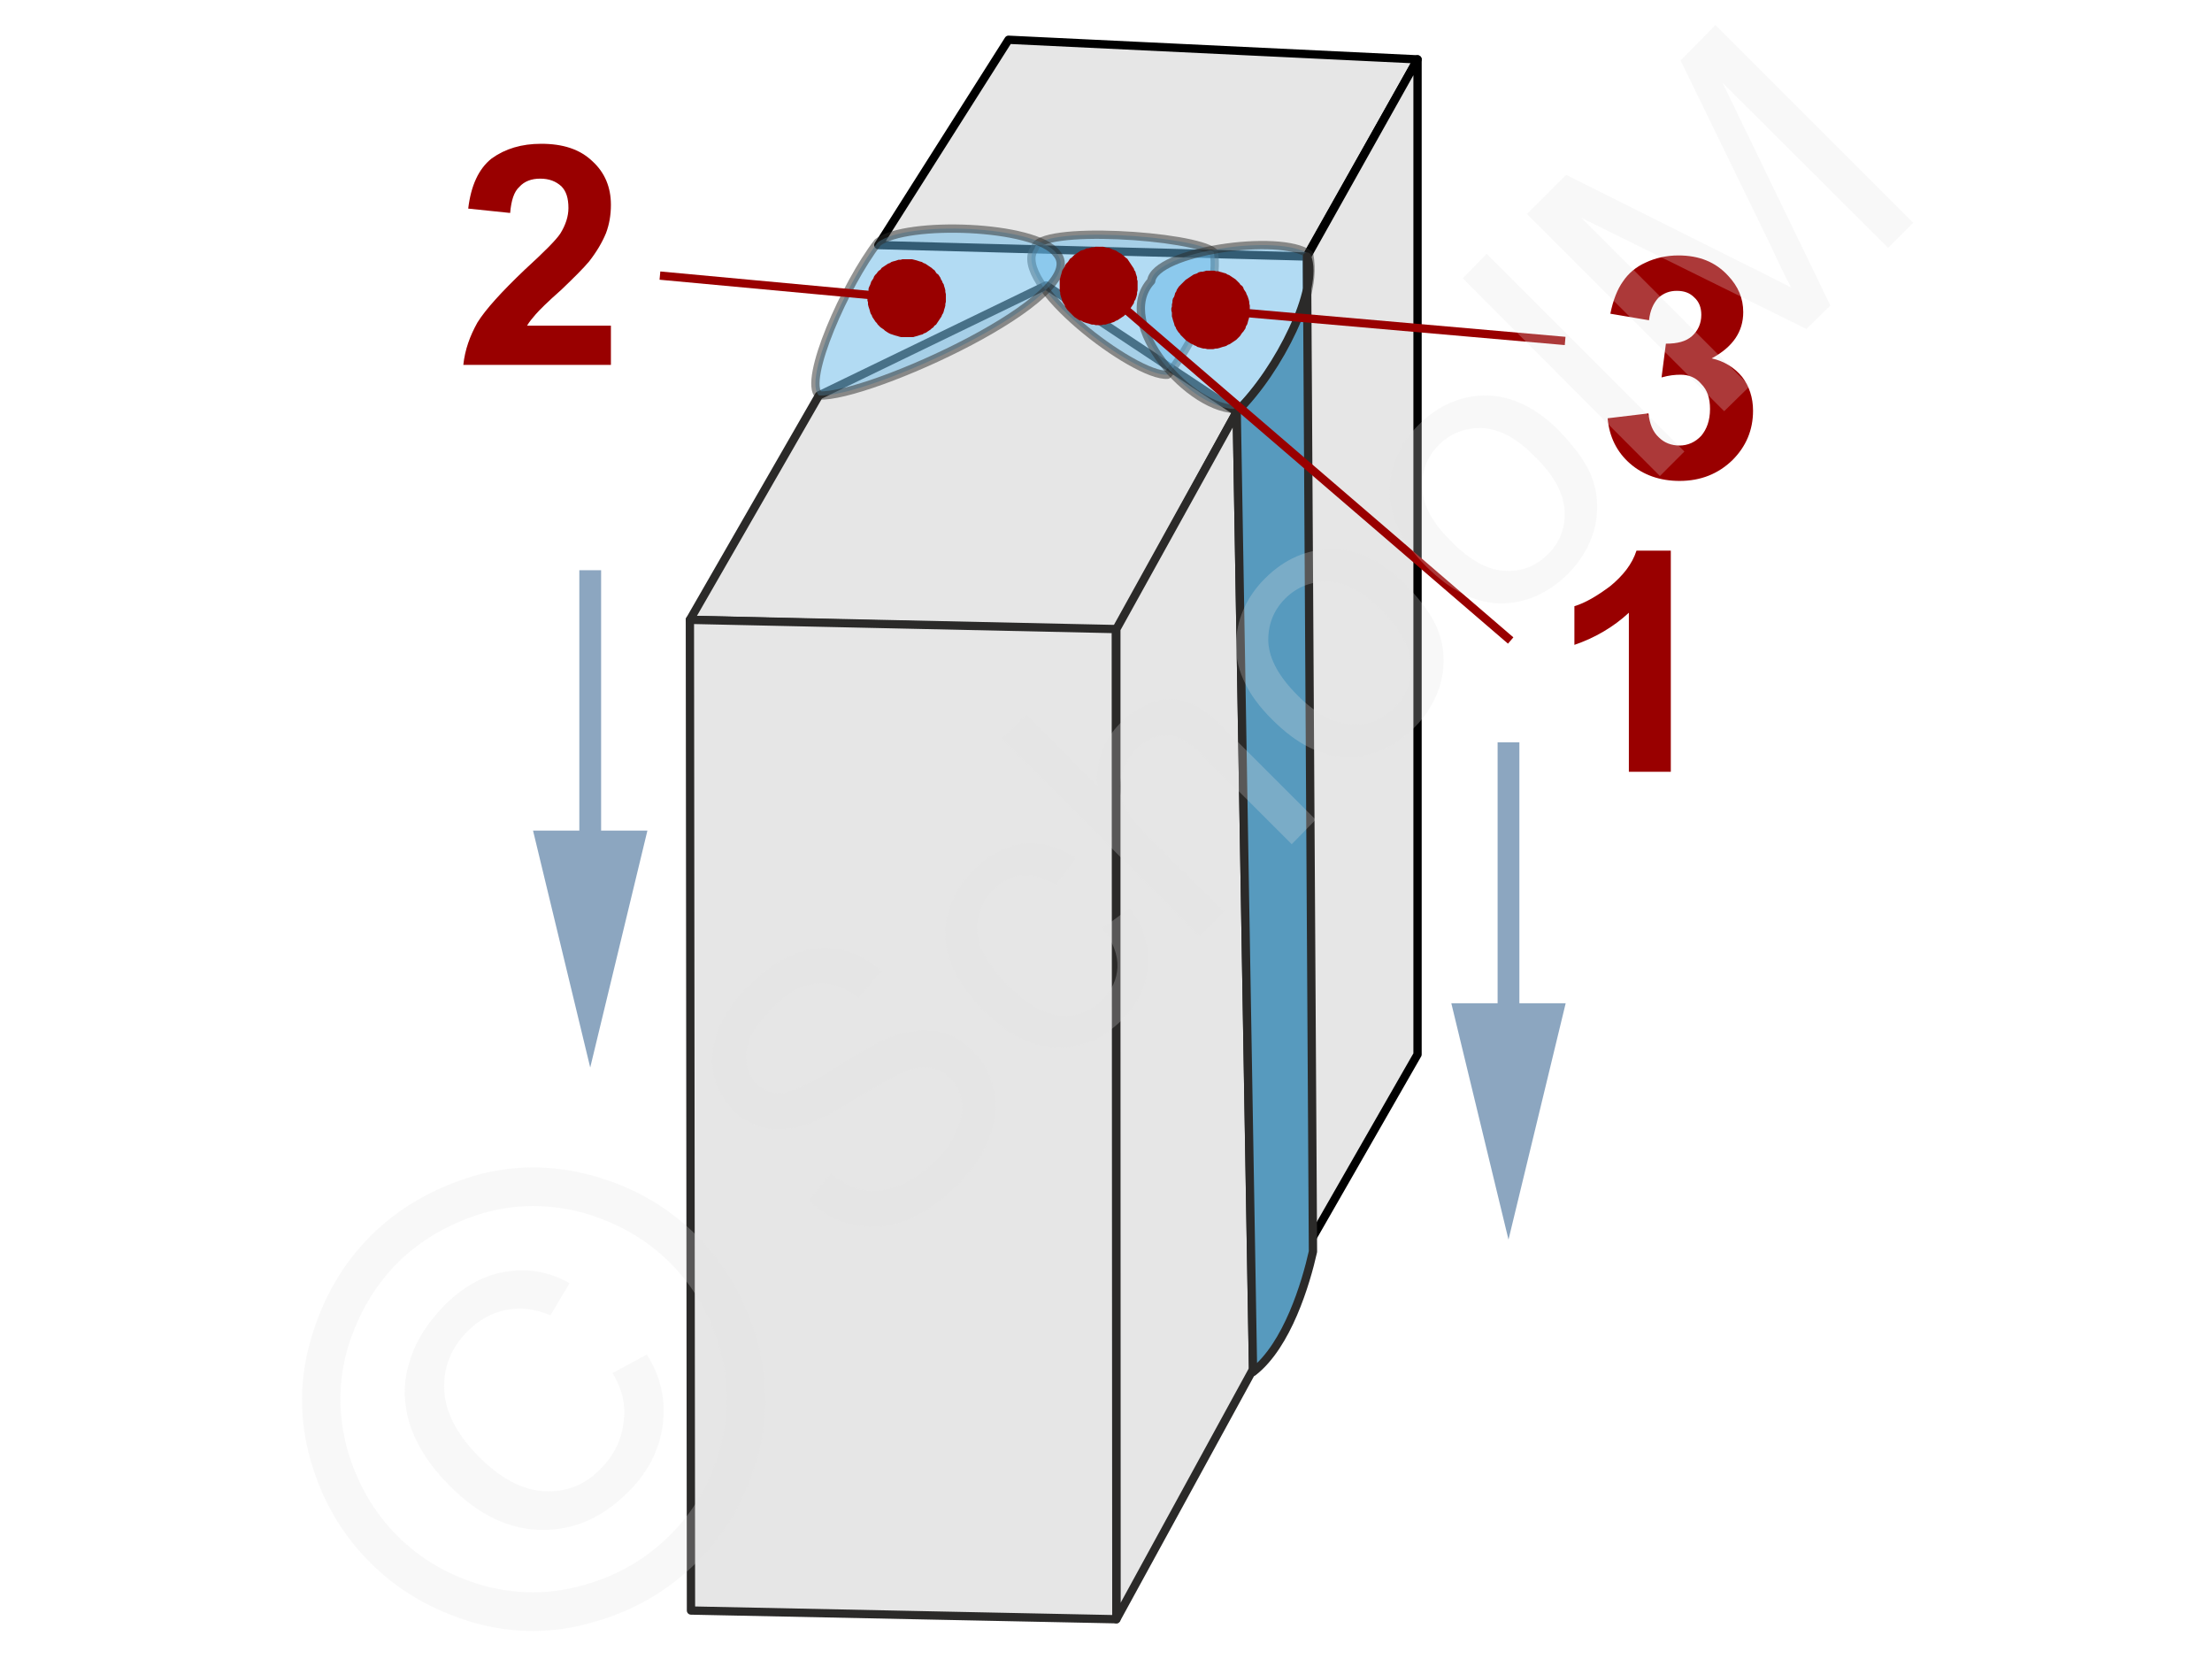
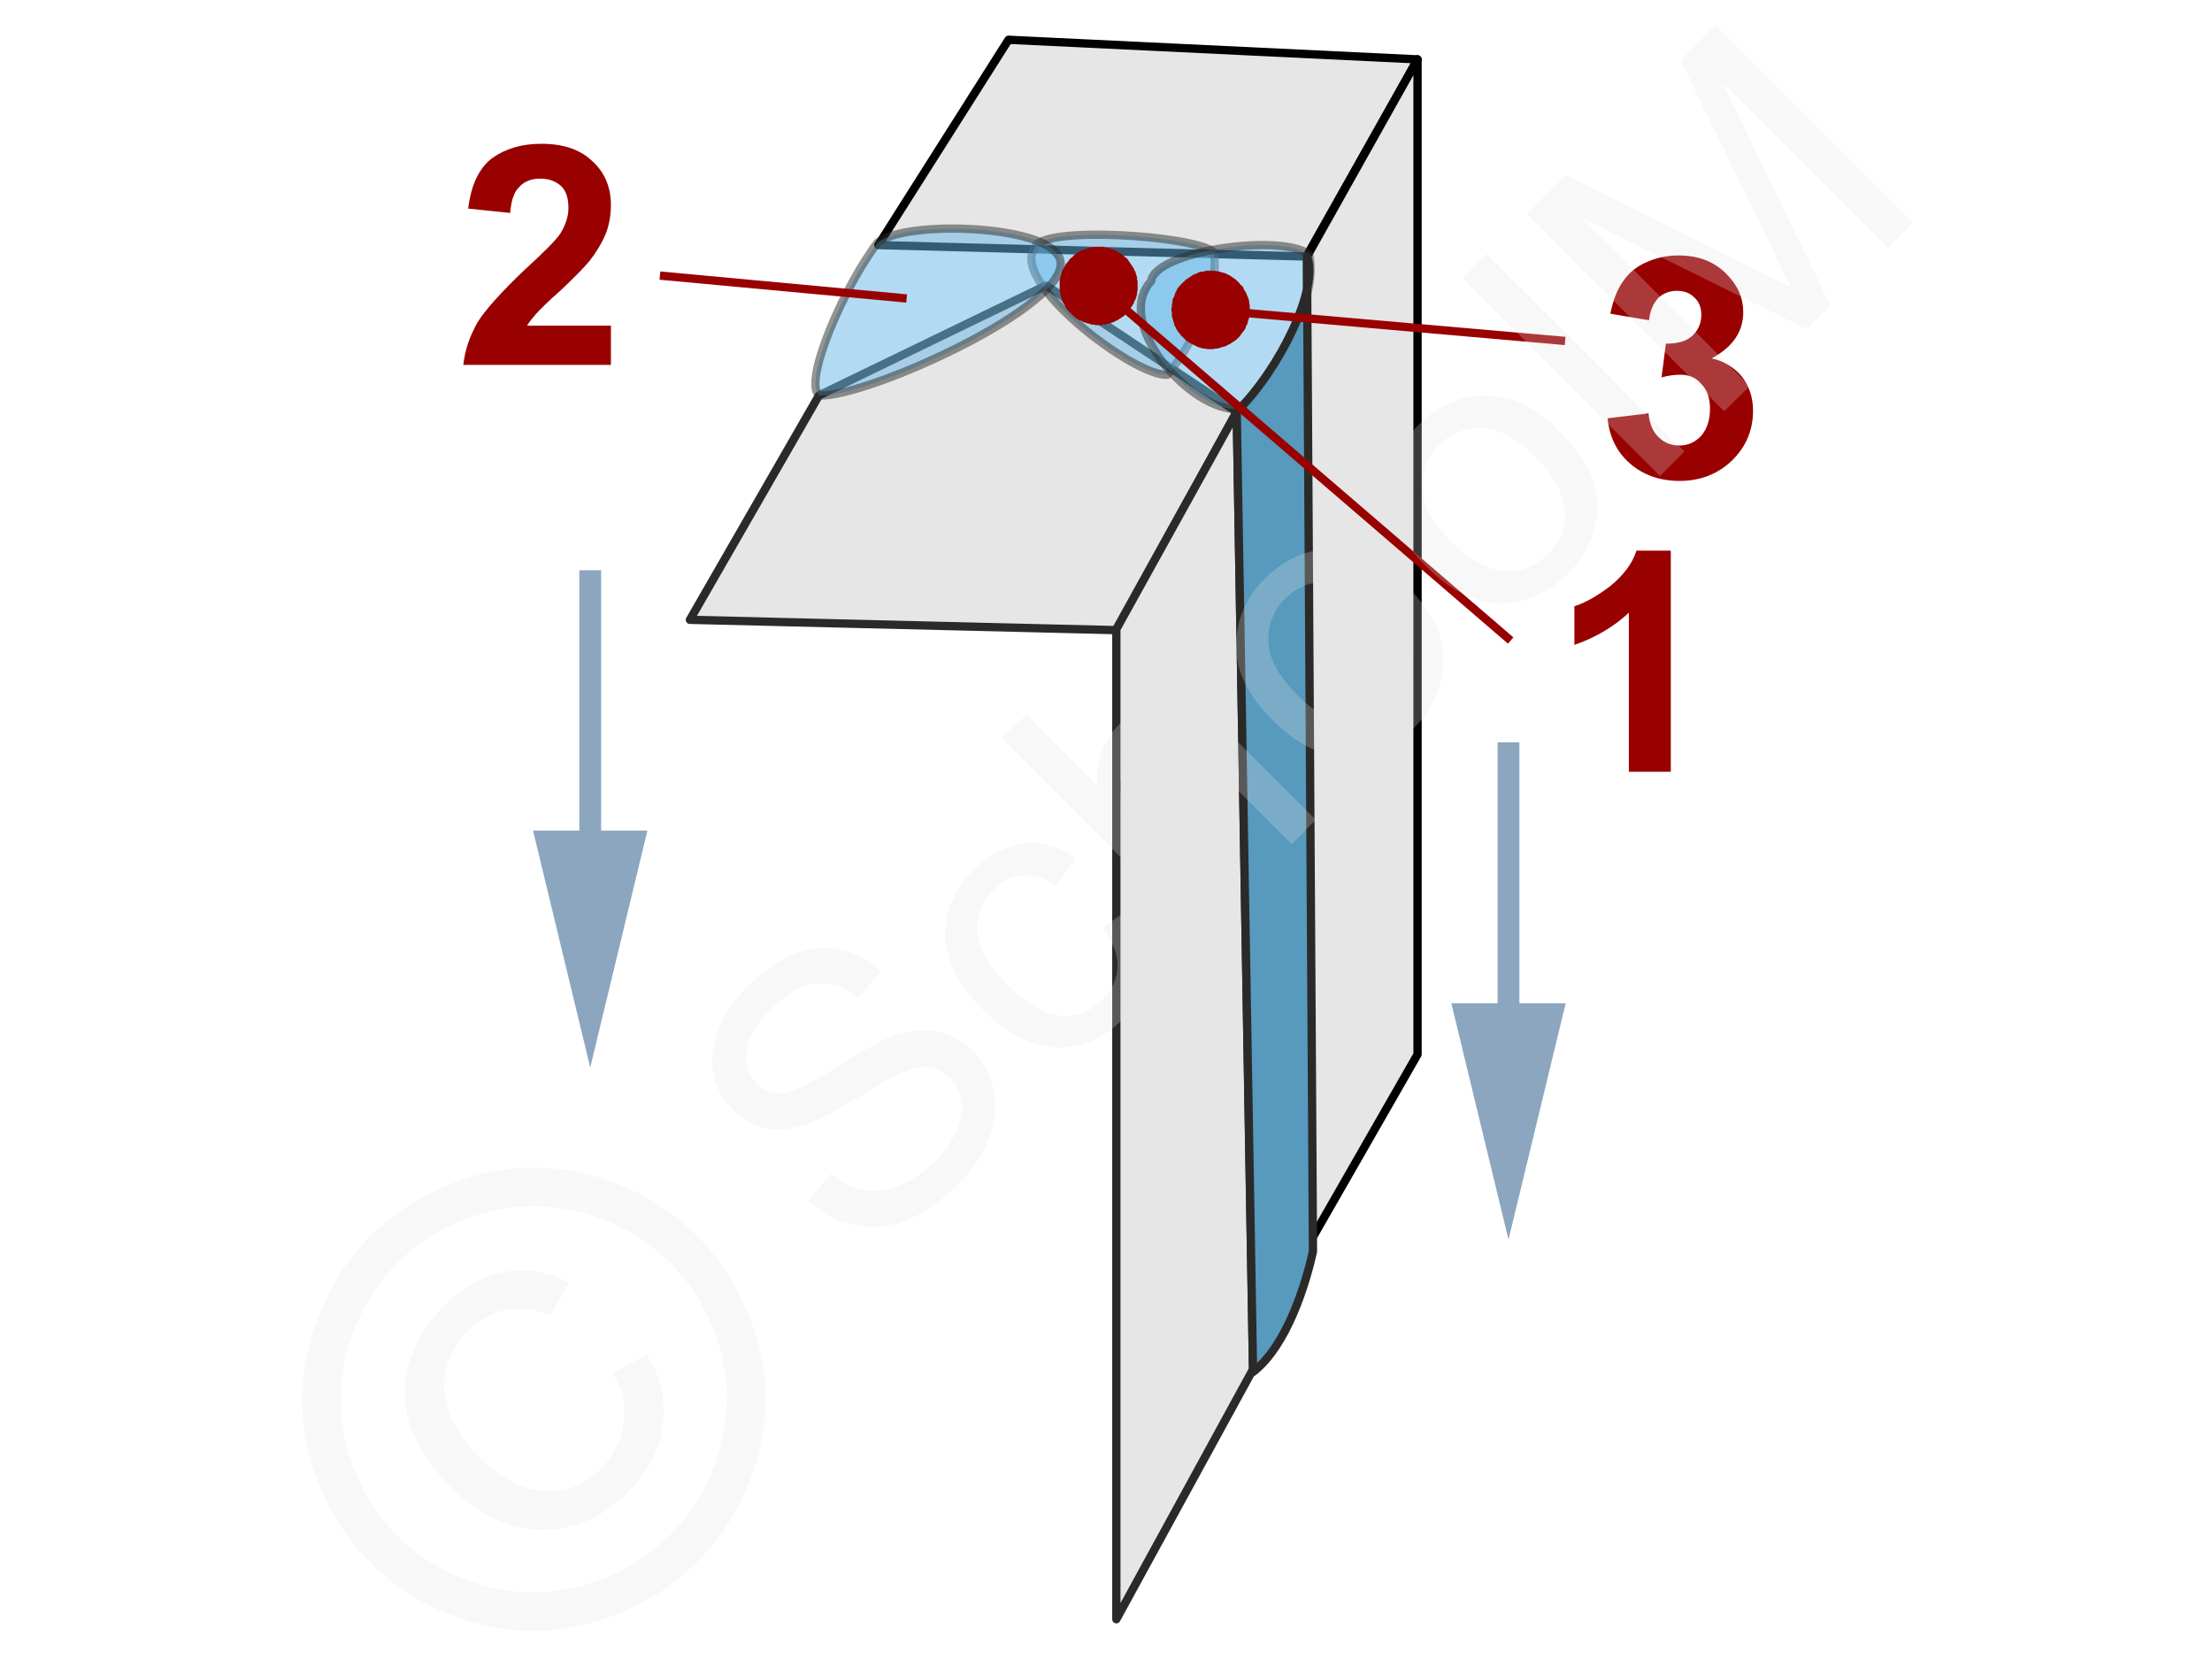
<svg xmlns="http://www.w3.org/2000/svg" width="240px" height="180px" style="shape-rendering:geometricPrecision;text-rendering:geometricPrecision;image-rendering:optimizeQuality;fill-rule:evenodd;clip-rule:evenodd" viewBox="0 0 4060 3046">
  <g id="Ebene_x0020_1">
    <g id="_713321960">
      <g>
        <g>
          <g>
            <path d="M1063 1548l0 -501 40 0 0 501 -40 0zm20 412l-105 -435 210 0 -105 435z" style="fill:#8ca6c0;fill-rule:nonzero" />
          </g>
          <g>
            <path d="M2749 1864l0 -501 40 0 0 501 -40 0zm20 412l-105 -434 210 0 -105 434z" style="fill:#8ca6c0;fill-rule:nonzero" />
          </g>
        </g>
        <g id="_713322032">
          <polygon points="1612,450 2398,471 2602,109 1851,73" style="fill:#e6e6e6;stroke:#000;stroke-width:15.225;stroke-linejoin:round" />
          <path d="M1121 598l0 72 -271 0c3,-28 12,-53 26,-78 15,-24 44,-56 87,-97 35,-32 57,-54 65,-66 10,-16 15,-32 15,-47 0,-18 -4,-31 -13,-40 -10,-9 -22,-14 -39,-14 -16,0 -29,5 -38,15 -10,9 -15,25 -17,48l-77 -8c5,-42 19,-73 43,-92 25,-18 55,-27 91,-27 40,0 71,10 94,32 23,21 34,48 34,80 0,19 -3,36 -9,52 -7,17 -17,34 -31,52 -10,12 -27,29 -51,52 -25,22 -40,37 -47,45 -6,7 -12,14 -16,21l154 0z" style="fill:#900;fill-rule:nonzero" />
          <path d="M3067 1417l-77 0 0 -292c-28,26 -62,46 -100,59l0 -71c20,-6 42,-19 66,-37 23,-19 40,-40 48,-65l63 0 0 406z" style="fill:#900;fill-rule:nonzero" />
          <path d="M2951 768l75 -9c2,19 8,34 19,44 10,10 23,15 38,15 15,0 29,-6 40,-18 10,-12 16,-28 16,-49 0,-20 -5,-35 -16,-46 -10,-12 -23,-17 -38,-17 -10,0 -21,1 -35,5l8 -62c21,0 37,-4 48,-14 11,-10 17,-23 17,-39 0,-13 -4,-24 -13,-32 -8,-8 -18,-12 -32,-12 -13,0 -24,4 -34,13 -9,10 -15,23 -17,41l-71 -12c5,-25 13,-45 23,-59 10,-15 24,-27 42,-35 17,-8 37,-13 60,-13 38,0 68,12 91,37 19,20 28,42 28,67 0,36 -19,64 -58,85 23,5 42,17 56,34 13,17 20,38 20,62 0,36 -13,66 -38,91 -26,25 -58,38 -97,38 -36,0 -67,-11 -91,-32 -24,-21 -38,-49 -41,-83z" style="fill:#900;fill-rule:nonzero" />
          <polygon points="2399,471 2602,109 2602,1936 2402,2285" style="fill:#e6e6e6;stroke:#000;stroke-width:15.225;stroke-linejoin:round" />
          <g>
            <polygon points="1503,726 1920,524 2270,756 2050,1157 1266,1138" style="fill:#e6e6e6;stroke:#2b2a29;stroke-width:15.225;stroke-linejoin:round" />
            <polygon points="2049,1155 2270,756 2300,2514 2049,2973" style="fill:#e6e6e6;stroke:#2b2a29;stroke-width:15.225;stroke-linejoin:round" />
-             <polygon points="1266,1138 2048,1155 2049,2973 1268,2957" style="fill:#e6e6e6;stroke:#2b2a29;stroke-width:15.225;stroke-linejoin:round" />
          </g>
          <path d="M2143 688c-59,5 -290,-170 -244,-232 5,-43 294,-24 329,7 14,85 -65,204 -85,225z" style="fill:#66b8e8;fill-opacity:.502;stroke:#2b2a29;stroke-width:15.225;stroke-linecap:round;stroke-linejoin:round;stroke-opacity:.502" />
          <path d="M2274 751c-88,6 -232,-158 -161,-235 7,-55 237,-88 290,-49 21,107 -98,257 -129,284z" style="fill:#66b8e8;fill-opacity:.502;stroke:#2b2a29;stroke-width:15.225;stroke-linecap:round;stroke-linejoin:round;stroke-opacity:.502" />
          <path d="M2399 471c23,57 -50,207 -129,285l30 1763c63,-49 97,-163 110,-221l-11 -1827z" style="fill:#579abe;stroke:#2b2a29;stroke-width:15.225;stroke-linecap:round;stroke-linejoin:round" />
          <path d="M1503 726c88,6 506,-184 436,-261 -39,-52 -276,-60 -328,-20 -59,76 -138,254 -108,281z" style="fill:#66b8e8;fill-opacity:.502;stroke:#2b2a29;stroke-width:15.225;stroke-linecap:round;stroke-linejoin:round;stroke-opacity:.502" />
          <g>
            <line x1="2773" y1="1176" x2="2016" y2="525" style="fill:none;fill-rule:nonzero;stroke:#900;stroke-width:15.225" />
            <polygon id="1" points="1969,579 1969,579 1967,577 1964,574 1962,572 1959,569 1957,566 1955,563 1954,560 1952,557 1950,554 1949,550 1948,547 1947,544 1946,540 1946,537 1945,534 1945,530 1945,527 1945,523 1945,520 1945,516 1945,513 1946,510 1947,506 1948,503 1949,499 1950,496 1952,493 1954,490 1955,487 1957,484 1960,481 1962,478 1962,478 1964,475 1967,473 1970,470 1972,468 1975,466 1978,464 1981,462 1984,460 1988,459 1991,458 1994,456 1997,456 2001,455 2004,454 2008,454 2011,453 2014,453 2018,453 2021,453 2025,453 2028,454 2032,455 2035,455 2038,456 2042,458 2045,459 2048,460 2051,462 2054,464 2058,466 2060,468 2063,470 2063,470 2066,473 2069,475 2071,478 2073,481 2075,484 2077,487 2079,490 2081,493 2082,496 2084,499 2085,503 2086,506 2087,509 2087,513 2088,516 2088,519 2088,523 2088,526 2088,530 2088,533 2087,537 2087,540 2086,544 2085,547 2084,550 2082,553 2081,557 2079,560 2077,563 2075,566 2073,569 2071,572 2071,572 2068,575 2066,577 2063,580 2060,582 2057,584 2054,586 2051,588 2048,589 2045,591 2042,592 2039,593 2035,594 2032,595 2029,596 2025,596 2022,597 2018,597 2015,597 2011,597 2008,596 2004,596 2001,595 1998,594 1994,593 1991,592 1988,591 1985,589 1981,588 1978,586 1975,584 1972,582" style="fill:#900" />
          </g>
          <g>
            <line x1="2873" y1="626" x2="2222" y2="569" style="fill:none;fill-rule:nonzero;stroke:#900;stroke-width:15.225" />
            <polygon id="1" points="2216,641 2216,641 2212,640 2209,640 2205,639 2202,638 2198,637 2195,635 2192,634 2189,632 2186,631 2183,629 2180,627 2177,625 2175,623 2172,620 2170,618 2167,615 2165,612 2163,610 2161,607 2159,604 2158,601 2156,598 2155,594 2154,591 2153,588 2152,584 2151,581 2151,577 2151,574 2150,570 2150,566 2151,563 2151,563 2151,559 2152,555 2152,552 2153,548 2155,545 2156,542 2157,538 2159,535 2160,532 2162,529 2164,526 2166,524 2169,521 2171,519 2174,516 2176,514 2179,512 2182,510 2185,508 2188,506 2191,504 2194,503 2197,502 2200,500 2204,499 2207,499 2211,498 2214,497 2218,497 2221,497 2225,497 2229,497 2229,497 2232,498 2236,498 2239,499 2243,500 2246,501 2250,502 2253,504 2256,505 2259,507 2262,509 2265,511 2268,513 2270,515 2273,518 2275,520 2277,523 2280,525 2282,528 2283,531 2285,534 2287,537 2288,540 2290,544 2291,547 2292,550 2293,554 2293,557 2294,561 2294,564 2294,568 2294,571 2294,575 2294,575 2294,579 2293,582 2292,586 2291,589 2290,593 2289,596 2287,599 2286,603 2284,606 2282,609 2280,611 2278,614 2276,617 2274,619 2271,622 2269,624 2266,626 2263,628 2260,630 2257,632 2254,633 2251,635 2248,636 2244,637 2241,638 2238,639 2234,640 2231,640 2227,641 2223,641 2220,641" style="fill:#900" />
          </g>
          <g>
            <line x1="1211" y1="506" x2="1664" y2="548" style="fill:none;fill-rule:nonzero;stroke:#900;stroke-width:15.225" />
-             <polygon id="1" points="1671,476 1671,476 1674,476 1678,477 1682,478 1685,479 1688,480 1692,481 1695,483 1698,484 1701,486 1704,488 1707,490 1710,492 1712,494 1715,496 1717,499 1719,502 1722,504 1724,507 1726,510 1727,513 1729,516 1730,519 1732,522 1733,526 1734,529 1735,533 1735,536 1736,540 1736,543 1736,547 1736,550 1736,554 1736,554 1735,558 1735,561 1734,565 1733,568 1732,572 1731,575 1729,578 1728,581 1726,584 1724,587 1722,590 1720,593 1718,596 1715,598 1713,601 1710,603 1708,605 1705,607 1702,609 1699,611 1696,612 1693,614 1689,615 1686,616 1683,617 1679,618 1676,619 1672,619 1669,619 1665,619 1661,619 1658,619 1658,619 1654,619 1650,618 1647,617 1643,616 1640,615 1637,614 1634,613 1630,611 1627,609 1624,607 1622,605 1619,603 1616,601 1614,599 1611,596 1609,593 1607,591 1605,588 1603,585 1601,582 1600,579 1598,576 1597,573 1596,569 1595,566 1594,563 1593,559 1593,555 1592,552 1592,548 1592,545 1593,541 1593,541 1593,537 1594,534 1594,530 1595,527 1597,523 1598,520 1599,517 1601,514 1603,511 1604,508 1606,505 1609,502 1611,499 1613,497 1616,495 1618,492 1621,490 1624,488 1627,486 1630,484 1633,483 1636,481 1639,480 1643,479 1646,478 1649,477 1653,477 1656,476 1660,476 1664,476 1667,476" style="fill:#900" />
          </g>
        </g>
      </g>
      <g>
-         <polygon points="0,0 4060,0 4060,3046 0,3046" style="fill:none" />
        <g>
          <path d="M1484 2204l41 -49c20,16 40,26 59,30 20,4 42,1 65,-8 24,-9 46,-24 67,-45 18,-18 32,-37 40,-57 9,-19 12,-37 9,-54 -3,-16 -10,-30 -21,-41 -11,-11 -24,-18 -39,-20 -15,-2 -33,2 -55,12 -13,6 -40,21 -82,47 -41,25 -72,41 -93,47 -26,8 -50,10 -72,5 -22,-5 -41,-16 -58,-33 -18,-18 -30,-40 -36,-67 -5,-26 -2,-53 10,-81 11,-29 29,-55 54,-79 27,-27 55,-47 84,-59 29,-12 58,-15 86,-9 27,6 52,19 75,40l-43 49c-25,-20 -51,-29 -77,-26 -26,2 -53,17 -81,45 -29,29 -45,56 -47,80 -3,24 3,43 18,58 13,13 29,19 46,18 18,-1 51,-16 99,-46 48,-31 82,-50 103,-58 31,-11 59,-14 84,-9 25,4 47,16 66,36 20,19 32,43 38,71 6,28 4,57 -8,87 -11,30 -29,58 -55,84 -33,33 -65,56 -97,68 -32,13 -64,16 -95,9 -32,-6 -61,-21 -85,-45zm540 -500l50 -37c25,34 36,70 33,107 -2,36 -18,69 -47,98 -36,36 -76,53 -122,51 -45,-1 -89,-24 -133,-68 -29,-28 -49,-58 -60,-88 -12,-31 -14,-61 -5,-91 8,-30 24,-56 47,-79 28,-28 59,-44 91,-48 33,-4 65,5 97,27l-37 49c-22,-13 -42,-19 -62,-18 -19,2 -36,10 -51,25 -23,23 -33,49 -31,79 2,30 20,62 55,97 35,35 68,54 97,57 30,2 56,-8 77,-29 18,-18 27,-38 28,-60 1,-23 -8,-46 -27,-72zm178 15l-363 -363 45 -44 130 130c-3,-45 11,-83 43,-115 19,-19 40,-32 62,-39 22,-6 42,-6 62,1 20,8 42,24 68,50l166 166 -44 45 -166 -166c-23,-22 -44,-34 -63,-34 -20,-1 -39,8 -56,25 -13,13 -22,29 -27,47 -5,19 -4,36 3,53 7,17 21,35 41,56l144 143 -45 45zm134 -397c-49,-48 -71,-98 -67,-148 3,-42 21,-80 53,-112 36,-36 78,-54 124,-54 47,1 91,22 133,64 33,34 55,65 64,95 9,29 9,59 1,89 -9,30 -25,57 -48,80 -37,36 -78,55 -124,54 -47,-1 -92,-24 -136,-68zm46 -45c33,33 66,51 97,53 32,2 58,-8 81,-31 22,-22 32,-49 30,-80 -2,-32 -20,-65 -55,-99 -32,-33 -64,-50 -96,-52 -31,-1 -58,9 -80,31 -22,22 -32,49 -31,80 2,32 20,64 54,98zm236 -237c-49,-49 -71,-98 -67,-149 3,-42 21,-79 53,-111 36,-36 78,-54 124,-54 47,1 91,22 133,64 33,34 55,65 64,95 9,29 9,59 1,89 -9,30 -25,57 -48,80 -37,36 -78,54 -124,54 -47,-1 -92,-24 -136,-68zm46 -46c33,34 66,52 97,54 32,2 58,-8 81,-31 22,-22 32,-49 30,-80 -2,-32 -20,-65 -55,-99 -32,-33 -64,-50 -95,-52 -32,-1 -59,9 -81,31 -22,22 -32,49 -30,80 1,31 19,64 53,97zm383 -120l-362 -363 44 -45 363 363 -45 45zm118 -119l-362 -362 72 -72 342 171c32,16 56,28 71,36 -9,-17 -22,-43 -38,-78l-165 -339 64 -65 363 363 -46 46 -304 -303 198 409 -44 43 -413 -204 309 309 -47 46z" style="fill:#e6e6e6;fill-rule:nonzero;fill-opacity:.251" />
          <path d="M680 2269c50,-50 112,-86 186,-109 74,-22 148,-22 223,-1 75,21 138,58 190,110 52,52 88,115 110,189 21,74 21,148 0,222 -22,74 -58,137 -110,188 -52,52 -115,89 -189,110 -74,22 -148,22 -222,1 -74,-22 -137,-58 -189,-110 -52,-52 -89,-115 -110,-190 -21,-75 -20,-150 2,-223 22,-74 58,-136 109,-187zm49 50c-42,42 -72,94 -91,155 -18,62 -18,124 -1,187 18,62 48,115 92,159 43,43 95,73 157,91 62,17 124,17 186,-1 61,-17 114,-48 157,-91 44,-43 74,-96 92,-158 17,-62 17,-123 0,-185 -18,-62 -48,-114 -91,-157 -44,-44 -97,-74 -159,-92 -63,-17 -125,-17 -187,1 -61,19 -113,49 -155,91zm395 202l63 -34c26,41 35,84 29,130 -6,45 -27,87 -64,123 -47,47 -100,70 -159,69 -60,-1 -116,-28 -169,-82 -35,-35 -59,-72 -72,-111 -12,-39 -13,-77 -1,-115 11,-38 33,-72 64,-104 35,-35 73,-56 113,-62 41,-7 80,0 117,21l-35 59c-28,-12 -55,-15 -81,-10 -26,5 -50,18 -71,39 -30,30 -45,66 -43,108 2,41 23,82 64,123 40,40 80,61 120,63 39,2 74,-11 103,-41 24,-24 38,-52 42,-84 5,-32 -2,-62 -20,-92z" style="fill:#e6e6e6;fill-rule:nonzero;fill-opacity:.251" />
        </g>
      </g>
    </g>
  </g>
</svg>